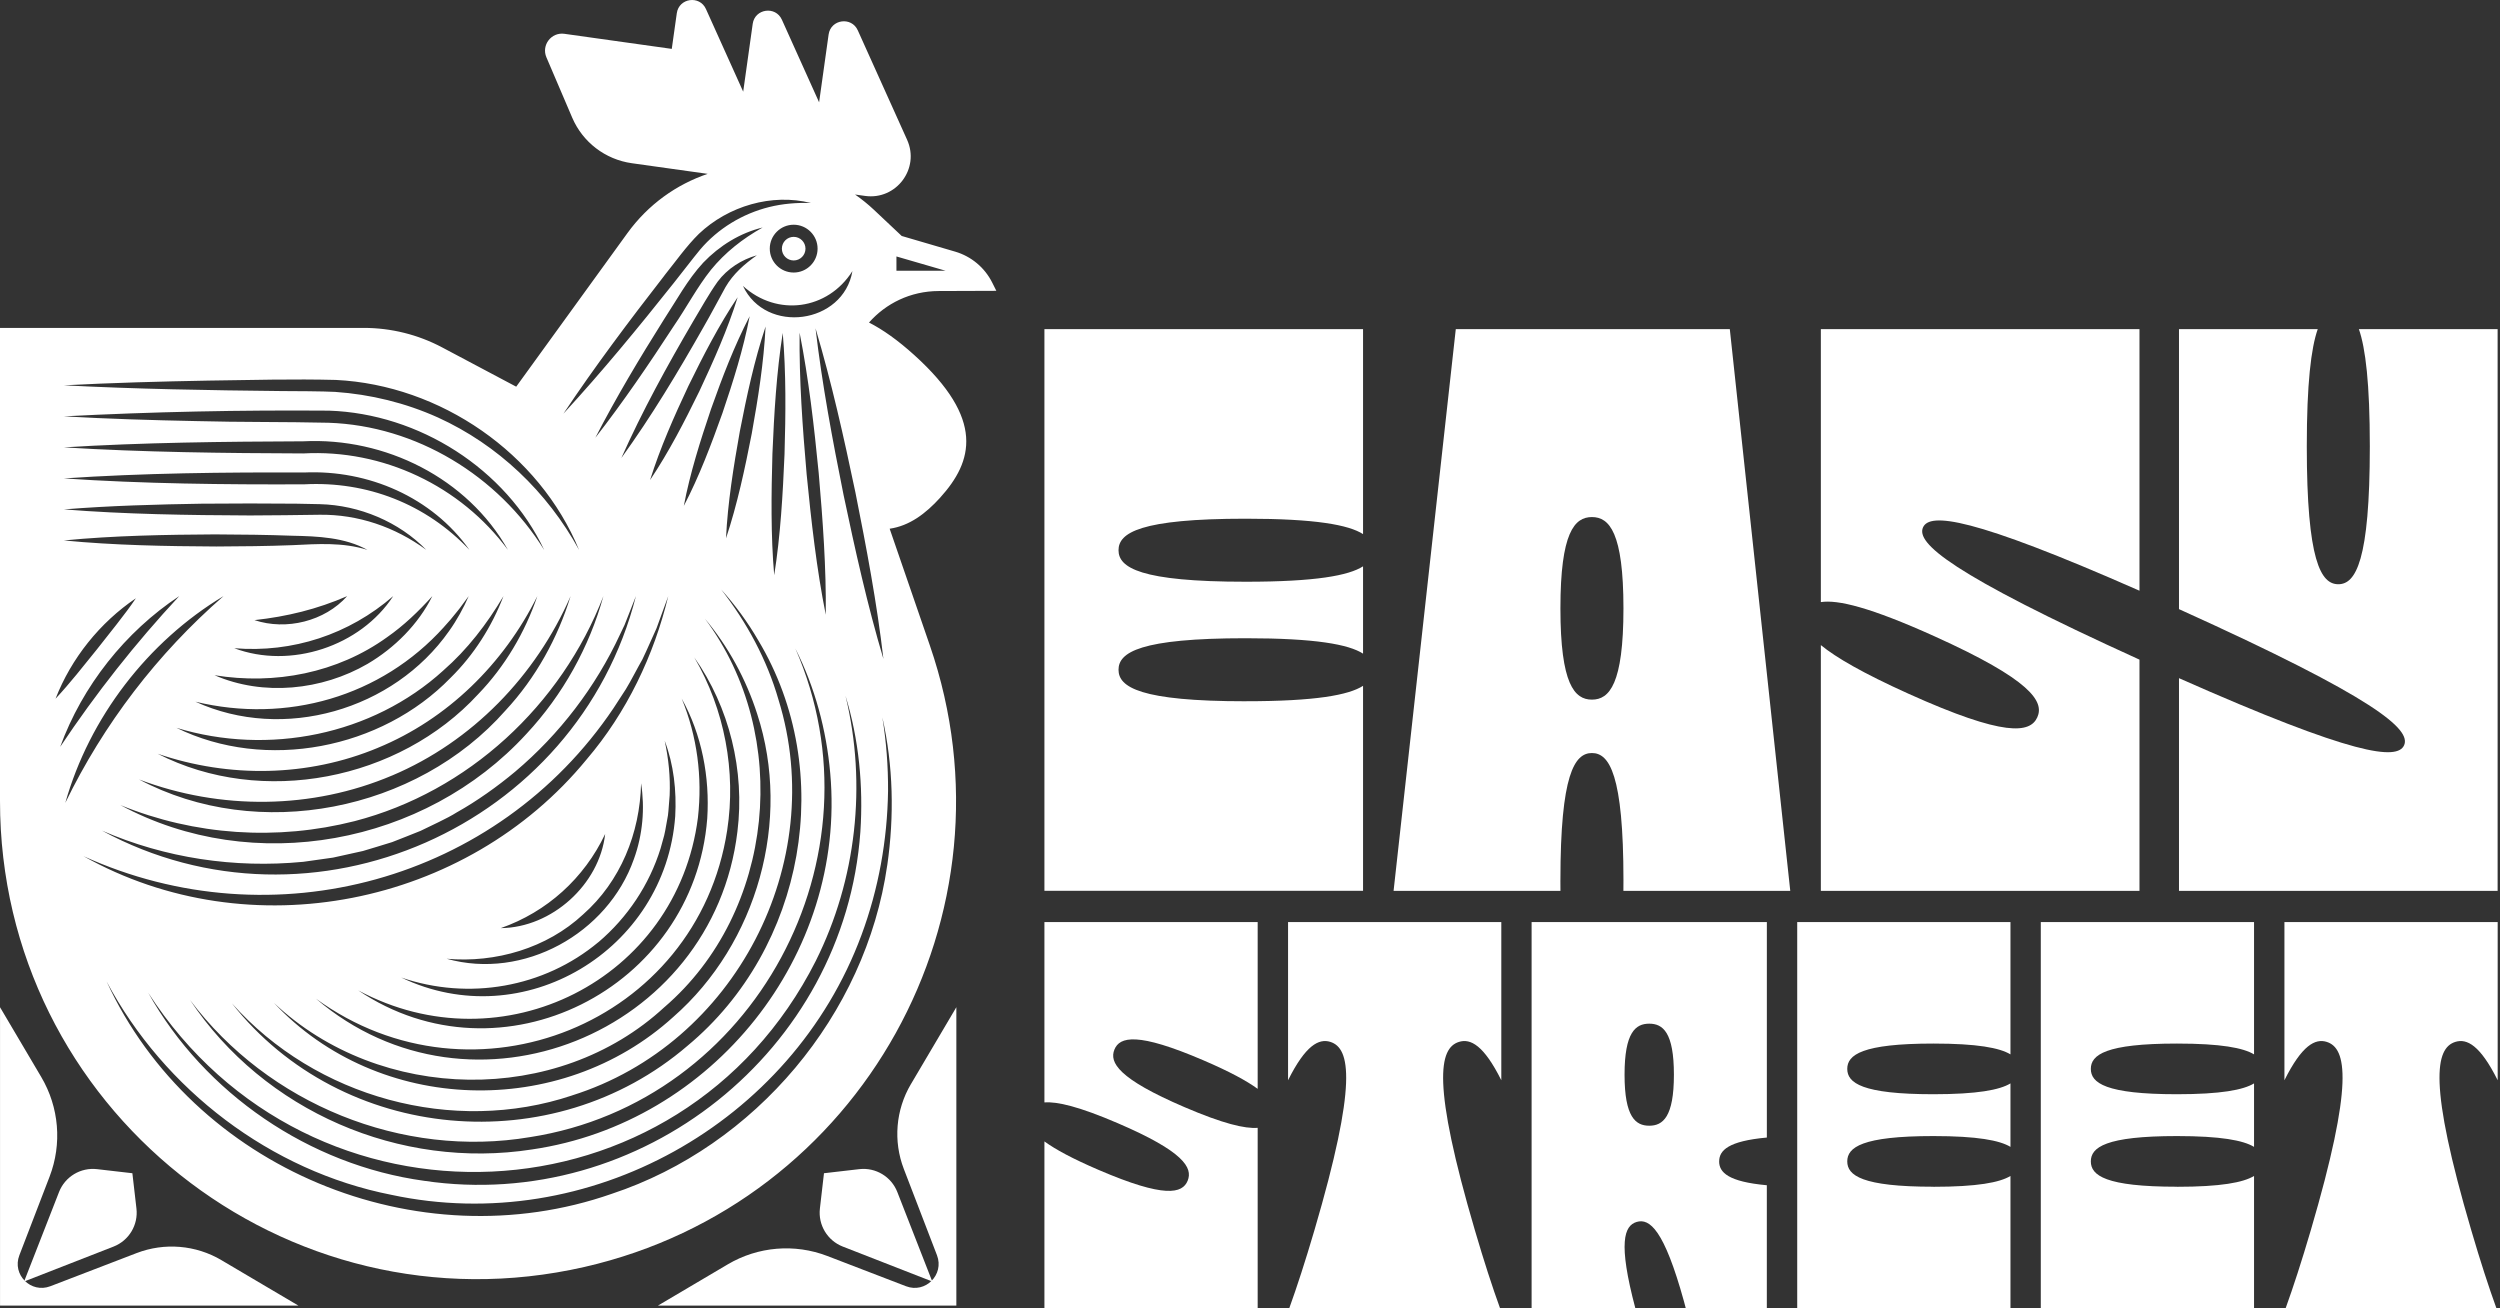
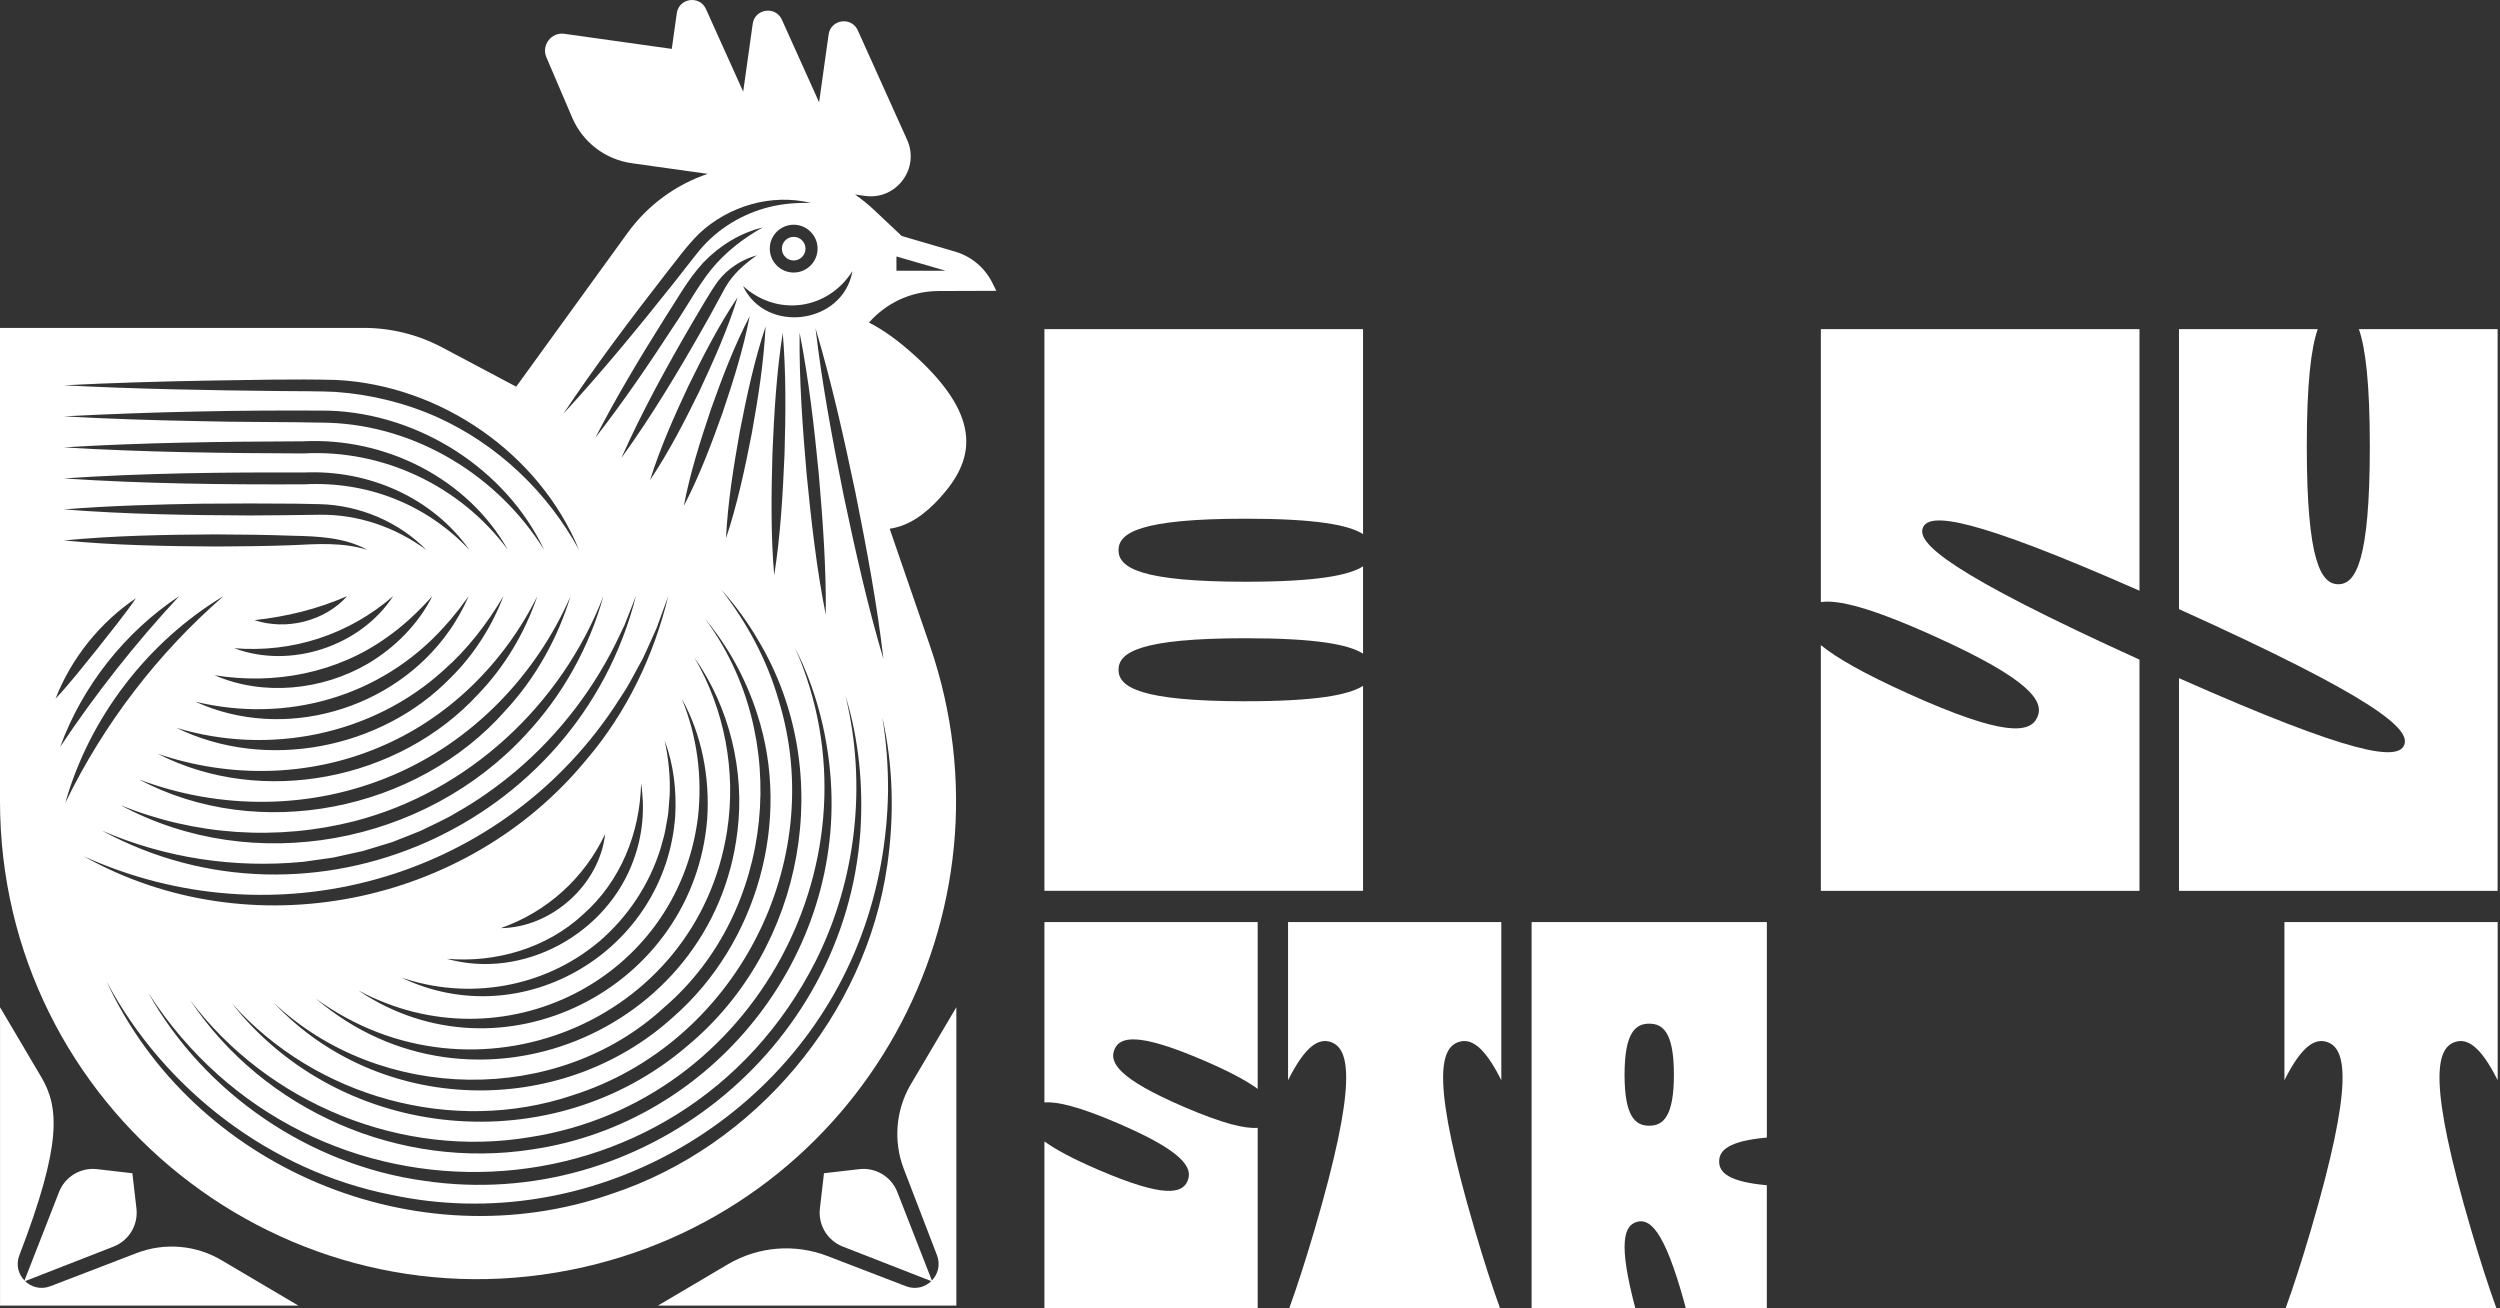
<svg xmlns="http://www.w3.org/2000/svg" width="579" height="303" viewBox="0 0 579 303" fill="none">
  <rect x="0" y="0" width="579" height="303" fill="#333333" stroke="none" />
  <path d="M183.816 54.856C182.308 54.856 181.082 56.082 181.082 57.59C181.082 59.099 182.308 60.324 183.816 60.324C185.324 60.324 186.55 59.099 186.55 57.59C186.55 56.082 185.324 54.856 183.816 54.856ZM217.758 115.236C225.333 106.869 228.15 97.083 211.795 82.278C207.918 78.766 204.433 76.314 201.259 74.703C205.15 70.296 210.838 67.424 217.393 67.403L230.753 67.355L229.803 65.461C228.06 61.97 224.941 59.367 221.195 58.272L208.834 54.65L202.402 48.59C201.011 47.282 199.544 46.111 198.029 45.05L200.343 45.374C207.574 46.393 213.09 39.039 210.087 32.38L198.663 7.024C197.203 3.781 192.403 4.463 191.907 7.988L189.704 23.696L181.082 4.559C179.622 1.316 174.822 1.997 174.327 5.523L172.123 21.231L163.501 2.094C162.041 -1.15 157.242 -0.468 156.746 3.058L155.582 11.321L130.716 7.83C127.679 7.403 125.344 10.461 126.549 13.277L132.52 27.242C134.951 32.931 140.184 36.938 146.32 37.799L163.894 40.264C156.705 42.709 150.149 47.309 145.301 54.002L119.553 89.556L102.406 80.46C96.814 77.492 90.582 75.942 84.254 75.942H0V185.517C0 256.618 66.081 309.284 135.391 293.418C199.53 278.737 236.772 211.678 215.348 149.467L206.045 122.452C210.617 121.791 214.37 118.982 217.752 115.249L217.758 115.236ZM207.615 59.395L219.012 62.707H207.615V59.395ZM198.112 114.037C200.639 126.674 203.125 139.813 204.599 152.601C200.915 140.274 198.015 127.204 195.364 114.602C192.796 101.814 190.392 89.006 188.877 76.039C192.596 88.558 195.433 101.277 198.112 114.037ZM135.04 211.788C143.703 204.151 148.221 192.954 148.475 181.413C149.384 187.19 148.861 193.305 146.816 198.945C140.749 216.237 121.24 227.041 103.446 222.049C114.788 223.061 126.66 219.59 135.04 211.788ZM115.979 214.956C126.694 211.189 135.295 203.408 140.157 193.147C138.835 204.881 127.789 214.839 115.979 214.956ZM138.614 218.193C145.335 212.477 150.376 204.93 152.993 196.494L153.826 193.484C154.184 192.011 154.384 190.365 154.694 188.871C154.859 187.7 154.969 185.352 155.093 184.174C155.272 179.974 154.845 175.739 153.943 171.565C156.037 177.047 156.711 183.162 156.381 189.036C154.122 220.086 121.171 239.953 92.924 226.394C108.507 231.738 125.95 228.763 138.607 218.186L138.614 218.193ZM91.071 138.057C83.476 149.708 67.272 155.018 54.25 150.128C67.768 151.244 80.825 146.94 91.071 138.057ZM58.933 143.621C66.446 142.801 73.456 141.087 80.404 138.064C75.198 143.889 66.301 146.072 58.933 143.621ZM89.653 147.574C93.488 144.902 96.897 141.638 100.134 138.057C96.883 144.571 91.422 150.046 85.128 153.751C74.572 159.886 60.951 161.291 49.685 156.381C63.636 158.661 78.153 155.865 89.653 147.574ZM102.819 145.218C103.611 144.392 105.085 142.657 105.78 141.741C106.145 141.314 106.862 140.391 107.178 139.916L108.556 138.057C107.364 140.797 105.76 143.71 103.997 146.162C91.154 164.452 65.647 171.855 45.25 162.51C66.336 167.613 88.262 161.408 102.826 145.218H102.819ZM102.682 155.272C108.225 150.438 112.77 144.516 116.606 138.064C113.927 145.067 109.774 151.657 104.327 157.008C88.337 173.48 61.55 178.707 40.863 168.563C62.128 175.036 86.182 170.298 102.688 155.272H102.682ZM87.49 173.204C103.659 166.552 116.654 153.751 124.449 138.064C121.605 146.424 116.971 154.329 110.732 160.788C92.421 180.697 60.661 186.949 36.511 174.568C53.1 180.235 71.349 179.932 87.484 173.211L87.49 173.204ZM90.803 179.615C109.354 171.772 124.077 156.553 132.155 138.057C129.173 147.76 124.091 156.994 117.067 164.555C96.498 187.913 59.752 195.185 32.193 180.518C51.083 187.666 72.272 187.48 90.803 179.609V179.615ZM82.14 190.172C108.397 183.362 129.993 163.357 139.75 138.057C136.5 149.825 130.351 160.933 121.915 169.975C98.391 195.647 58.644 203.063 27.89 186.461C45.14 193.505 64.208 194.745 82.14 190.172ZM137.85 101.442C142.698 92.029 148.124 82.973 153.75 74.021C156.677 69.566 159.211 64.793 162.854 60.848C166.628 56.895 171.448 53.934 176.633 52.687C171.985 55.27 167.902 58.513 164.679 62.466C161.484 66.46 158.984 71.232 156.057 75.495C150.293 84.357 144.351 93.082 137.843 101.435L137.85 101.442ZM70.116 199.613C71.748 199.393 75.577 198.842 77.133 198.622C78.607 198.319 82.498 197.43 84.047 197.093C86.216 196.473 88.64 195.688 90.817 195.034C92.256 194.49 95.906 193.023 97.393 192.431C99.844 191.205 103.501 189.601 105.787 188.148C110.47 185.531 115.208 182.15 119.319 178.713C129.579 170.064 137.967 159.087 143.614 146.906L144.647 144.743C145.273 143.166 146.644 139.627 147.284 138.05C133.711 191.529 72.168 218.709 23.606 192.369C38.309 198.759 54.326 201.115 70.116 199.606V199.613ZM143.903 106.077C148.765 95.169 154.515 84.722 160.533 74.427C162.413 71.308 164.08 68.23 166.208 65.227C168.432 62.245 171.792 60.097 175.291 59.126C172.426 61.137 169.789 63.451 168.033 66.481C166.332 69.559 164.672 72.747 162.909 75.798C157.035 86.175 150.893 96.395 143.903 106.077ZM167.323 95.665C164.741 102.909 161.938 110.346 158.371 117.171C159.803 109.609 162.214 102.028 164.672 94.742C167.275 87.415 170.03 80.164 173.624 73.236C172.151 80.9 169.816 88.296 167.323 95.665ZM177.308 75.646C176.888 83.999 175.58 92.208 174.106 100.416C172.529 108.501 170.753 116.847 168.143 124.67C168.535 116.441 169.899 108.012 171.345 99.9C172.936 91.719 174.678 83.586 177.301 75.646H177.308ZM159.432 89.398C162.847 82.429 166.504 75.281 170.842 68.836C168.542 76.252 165.257 83.593 161.966 90.617C158.523 97.669 154.935 104.631 150.555 111.179C152.917 103.66 156.099 96.505 159.432 89.398ZM161.642 189.353C162.696 180.001 161.491 170.546 157.875 161.78C162.544 170.14 164.41 179.994 163.797 189.559C160.74 229.066 115.979 251.646 82.959 229.369C116.275 247.273 156.856 226.945 161.642 189.353ZM168.418 192.273C170.498 178.706 167.86 164.362 160.795 152.249C168.941 163.805 172.529 178.514 170.787 192.596C165.175 239.43 109.217 262.093 73.174 231.29C109.644 257.871 161.559 237.061 168.418 192.279V192.273ZM153.888 233.253C179.478 211.237 183.506 170.374 163.253 143.277C168.673 149.743 172.791 157.304 175.366 165.354C183.403 189.931 175.38 218.516 155.926 235.532C129.786 259.283 87.656 258.133 63.437 232.261C88.021 255.475 129.125 256.177 153.888 233.246V233.253ZM132.499 253.698C170.229 241.833 191.983 199.834 180.304 162.069C177.646 152.821 172.984 144.172 167.02 136.521C170.271 140.13 173.163 144.082 175.614 148.304C193.835 178.679 186.405 219.632 159.225 242.205C128.051 269 79.227 264.744 53.713 232.378C73.139 254.215 104.947 262.919 132.499 253.705V253.698ZM178.892 105.106C179.285 95.734 179.829 86.389 181.282 77.099C182.074 86.472 181.97 95.83 181.695 105.209C181.302 114.471 180.758 124.064 179.305 133.216C178.5 123.988 178.631 114.368 178.892 105.106ZM122.79 263.353C174.788 255.275 205.301 198.326 184.195 150.183C188.733 159.143 191.405 169.052 192.286 179.127C196.053 221.257 165.023 260.109 123.23 266.211C92.648 270.962 61.171 257.41 44.003 231.586C62.101 255.73 93.213 268.352 122.783 263.353H122.79ZM185.186 77.044C187.314 87.807 188.54 98.681 189.614 109.582C190.551 120.366 191.377 131.563 191.246 142.374C189.125 131.776 187.879 120.607 186.818 109.837C185.868 98.929 185.076 88.014 185.186 77.044ZM188.96 222.49C198.291 203.807 200.825 181.723 195.812 161.133C198.938 171.262 199.957 182.026 199.262 192.665C195.64 243.39 148.448 280.906 98.226 273.476C71.686 269.833 47.392 253.278 34.321 229.913C71.838 288.199 157.62 284.563 188.96 222.496V222.49ZM197.423 62.789C195.302 75.095 177.377 77.519 172.068 66.219C179.973 73.429 191.701 71.817 197.423 62.789ZM183.816 63.12C180.758 63.12 178.279 60.634 178.279 57.584C178.279 54.533 180.765 52.047 183.816 52.047C186.867 52.047 189.352 54.533 189.352 57.584C189.352 60.634 186.867 63.12 183.816 63.12ZM153.874 63.802C156.367 60.71 159.032 56.922 161.883 54.14C168.673 47.715 178.748 44.727 187.837 47.02C184.525 46.903 181.247 47.178 178.121 47.956C171.951 49.499 166.256 52.949 162.152 57.804C160.396 59.918 157.834 63.313 156.057 65.523C147.835 75.867 139.454 86.079 130.488 95.809C137.822 84.798 145.769 74.248 153.881 63.809L153.874 63.802ZM48.342 88.145C57.879 88.007 68.222 87.739 77.788 87.993C102 89.185 124.89 104.968 134.111 127.362C126.729 113.886 115.297 102.999 101.414 96.684C93.915 93.31 85.817 91.326 77.622 90.762C74.978 90.61 67.858 90.576 65.124 90.569C48.335 90.39 31.56 90.107 14.778 89.24C25.961 88.654 37.152 88.351 48.335 88.145H48.342ZM76.197 95.107C97.007 95.796 117.163 108.57 126.047 127.397C115.339 110.126 96.353 98.584 76.073 97.91C66.074 97.675 55.462 97.799 45.456 97.524C35.23 97.317 25.004 97.014 14.778 96.429C35.217 95.362 55.724 94.948 76.197 95.107ZM70.254 102.207C89.205 101.249 108.253 110.725 117.639 127.355C106.621 112.467 88.654 104.011 70.261 105.016C51.978 104.954 32.992 104.741 14.785 103.611C32.978 102.482 51.985 102.275 70.254 102.207ZM70.433 109.43C85.266 108.762 100.065 115.132 108.721 127.355C98.667 116.709 84.984 111.4 70.44 112.171C52.074 112.247 33.096 112.04 14.785 110.801C33.082 109.561 52.074 109.355 70.433 109.43ZM47.109 116.654C52.48 116.585 63.292 116.585 68.663 116.654L74.069 116.764C83.228 116.985 92.428 120.868 98.722 127.348C91.471 122.019 82.883 119.106 74.041 119.216C70.653 119.298 61.412 119.36 57.9 119.381C43.687 119.319 28.936 119.106 14.792 117.976C25.562 117.109 36.332 116.826 47.116 116.647L47.109 116.654ZM50.077 123.768C55.958 123.795 61.839 123.857 67.727 124.077C73.615 124.201 79.833 124.442 85.101 127.355C79.392 125.558 73.587 125.978 67.734 126.26C61.853 126.488 55.965 126.543 50.084 126.57C38.439 126.508 26.361 126.295 14.785 125.166C26.354 124.036 38.446 123.83 50.077 123.761V123.768ZM31.47 138.559C29.04 142.202 25.142 146.926 22.436 150.404C19.295 154.274 16.293 158.151 12.864 161.821C16.506 152.456 23.145 144.186 31.47 138.559ZM41.511 138.057C31.346 148.985 22.222 160.561 13.938 172.97C19.082 158.86 28.991 146.341 41.511 138.057ZM51.771 138.057C36.428 151.423 24.019 167.647 15.122 185.944C20.7 166.215 34.204 148.607 51.771 138.057ZM142.092 164.011C142.787 162.923 144.247 160.699 144.95 159.611C145.983 157.951 147.794 154.412 148.778 152.718C149.894 150.411 150.968 147.849 152.049 145.515C152.773 143.614 154.046 139.944 154.77 138.064C151.45 151.774 145.163 164.996 135.86 175.883C107.977 209.895 57.81 219.9 19.33 198.284C63.223 218.254 115.16 204.027 142.092 164.011ZM205.48 200.412C200.522 235.043 174.891 265.501 141.672 276.492C96.656 292.227 44.664 270.673 24.68 227.296C38.04 252.39 62.707 271.231 90.658 276.726C136.211 286.484 183.368 260.213 199.517 216.56C203.469 205.907 205.508 194.573 205.673 183.203C205.707 177.501 205.274 171.786 204.351 166.139C206.885 177.322 207.133 189.008 205.487 200.419L205.48 200.412Z" fill="white" />
  <path d="M215.913 296.799L207.821 276.079C206.43 272.512 202.808 270.335 199.007 270.776L190.833 271.72L189.889 279.894C189.449 283.695 191.625 287.317 195.192 288.708L215.913 296.799Z" fill="white" />
  <path d="M210.962 251.088C207.45 257.038 206.844 264.276 209.323 270.728L217.008 290.726C218.729 295.216 214.322 299.623 209.839 297.894L191.618 290.891C184.043 287.978 175.559 288.687 168.57 292.812L152.387 302.371H221.491V233.267L210.968 251.088H210.962Z" fill="white" />
  <path d="M5.578 296.799L26.299 288.708C29.866 287.317 32.042 283.695 31.601 279.894L30.658 271.72L22.484 270.776C18.683 270.335 15.06 272.512 13.669 276.079L5.578 296.799Z" fill="white" />
-   <path d="M51.289 291.849C45.339 288.337 38.102 287.731 31.649 290.21L11.652 297.895C7.162 299.616 2.754 295.209 4.483 290.726L11.486 272.505C14.399 264.93 13.69 256.446 9.565 249.457L0.007 233.274V302.378H69.111L51.289 291.856V291.849Z" fill="white" />
+   <path d="M51.289 291.849C45.339 288.337 38.102 287.731 31.649 290.21L11.652 297.895C7.162 299.616 2.754 295.209 4.483 290.726C14.399 264.93 13.69 256.446 9.565 249.457L0.007 233.274V302.378H69.111L51.289 291.856V291.849Z" fill="white" />
  <path d="M288.501 162.414C264.027 162.414 259.049 159.143 259.049 155.114C259.049 151.086 264.021 147.815 288.501 147.815C304.705 147.815 312.355 149.247 315.682 151.382V131.163C312.355 133.298 304.705 134.731 288.501 134.731C264.027 134.731 259.049 131.46 259.049 127.431C259.049 123.403 264.021 120.132 288.501 120.132C304.705 120.132 312.355 121.564 315.682 123.699V76.225H241.888V206.314H315.682V158.84C312.355 160.974 304.705 162.407 288.501 162.407V162.414Z" fill="white" />
  <path d="M445.371 122.142C446.921 118.706 456.431 119.594 495.503 136.81V76.231H421.71V139.448C425.601 138.835 433.148 140.646 448.002 147.353C470.313 157.421 473.502 162.448 471.842 166.125C470.183 169.802 464.309 170.732 441.997 160.664C431.488 155.92 425.229 152.297 421.71 149.405V206.32H495.503V152.773C451.5 132.775 443.746 125.744 445.371 122.142Z" fill="white" />
-   <path d="M361.393 203.855C361.393 179.374 364.664 174.403 368.692 174.403C372.721 174.403 375.992 179.374 375.992 203.855C375.992 204.702 375.992 205.522 375.978 206.32H414.624L400.624 76.231H337.16L322.754 206.32H361.4C361.393 205.522 361.386 204.702 361.386 203.855H361.393ZM368.692 119.753C372.721 119.753 375.992 123.32 375.992 140.894C375.992 158.468 372.721 162.035 368.692 162.035C364.664 162.035 361.393 158.468 361.393 140.894C361.393 123.32 364.664 119.753 368.692 119.753Z" fill="white" />
  <path d="M546.317 76.231C547.867 80.659 548.852 88.847 548.852 103.391C548.852 129.917 545.581 135.309 541.552 135.309C537.524 135.309 534.253 129.917 534.253 103.391C534.253 88.84 535.237 80.659 536.787 76.231H504.655V141.073C550.435 161.766 558.437 168.955 556.785 172.612C555.208 176.103 545.395 175.119 504.655 157.063V206.32H578.449V76.231H546.31H546.317Z" fill="white" />
  <path d="M274.295 256.398C259 249.835 256.886 246.075 258.098 243.08C259.317 240.091 263.408 238.996 278.702 245.566C284.776 248.169 288.742 250.331 291.277 252.177V213.544H241.888V255.324C244.835 255.083 249.931 256.288 258.87 260.13C274.164 266.693 276.278 270.453 275.066 273.448C273.847 276.437 269.757 277.532 254.462 270.962C248.396 268.359 244.422 266.197 241.888 264.352V302.984H291.277V261.204C288.329 261.445 283.233 260.24 274.295 256.398Z" fill="white" />
  <path d="M398.159 268.979C398.159 266.431 400.273 264.269 409.204 263.456V213.551H354.72V302.984H378.746C374.697 287.744 376.164 283.86 379.056 283C382.045 282.111 385.405 284.762 389.998 301.372C390.157 301.937 390.288 302.446 390.425 302.984H409.197V274.502C400.266 273.689 398.152 271.527 398.152 268.979H398.159ZM381.962 260.716C378.808 260.716 376.247 258.718 376.247 248.899C376.247 239.079 378.808 237.082 381.962 237.082C385.116 237.082 387.678 239.079 387.678 248.899C387.678 258.718 385.116 260.716 381.962 260.716Z" fill="white" />
-   <path d="M447.768 274.846C431.192 274.846 427.825 272.216 427.825 268.979C427.825 265.742 431.192 263.112 447.768 263.112C457.939 263.112 463.124 264.104 465.624 265.618V250.916C463.124 252.431 457.939 253.423 447.768 253.423C431.192 253.423 427.825 250.792 427.825 247.556C427.825 244.319 431.192 241.689 447.768 241.689C457.939 241.689 463.124 242.68 465.624 244.195V213.558H416.235V302.99H465.624V272.353C463.124 273.868 457.939 274.86 447.768 274.86V274.846Z" fill="white" />
-   <path d="M504.18 274.846C487.605 274.846 484.237 272.216 484.237 268.979C484.237 265.742 487.605 263.112 504.18 263.112C514.351 263.112 519.537 264.104 522.036 265.618V250.916C519.537 252.431 514.351 253.423 504.18 253.423C487.605 253.423 484.237 250.792 484.237 247.556C484.237 244.319 487.605 241.689 504.18 241.689C514.351 241.689 519.537 242.68 522.036 244.195V213.558H472.648V302.99H522.036V272.353C519.537 273.868 514.351 274.86 504.18 274.86V274.846Z" fill="white" />
  <path d="M308.107 241.303C312.727 242.742 314.435 250.841 304.409 284.962C302.288 292.172 300.36 298.101 298.597 302.977H347.407C345.637 298.101 343.709 292.165 341.595 284.962C331.568 250.841 333.276 242.742 337.897 241.303C340.575 240.47 343.647 242.067 347.703 250.186V213.551H298.314V250.186C302.37 242.067 305.442 240.47 308.12 241.303H308.107Z" fill="white" />
  <path d="M538.866 241.303C543.487 242.742 545.195 250.841 535.169 284.962C533.048 292.172 531.119 298.101 529.356 302.977H578.167C576.397 298.101 574.469 292.165 572.355 284.962C562.328 250.841 564.036 242.742 568.657 241.303C571.335 240.47 574.407 242.067 578.463 250.186V213.551H529.074V250.186C533.13 242.067 536.201 240.47 538.88 241.303H538.866Z" fill="white" />
</svg>